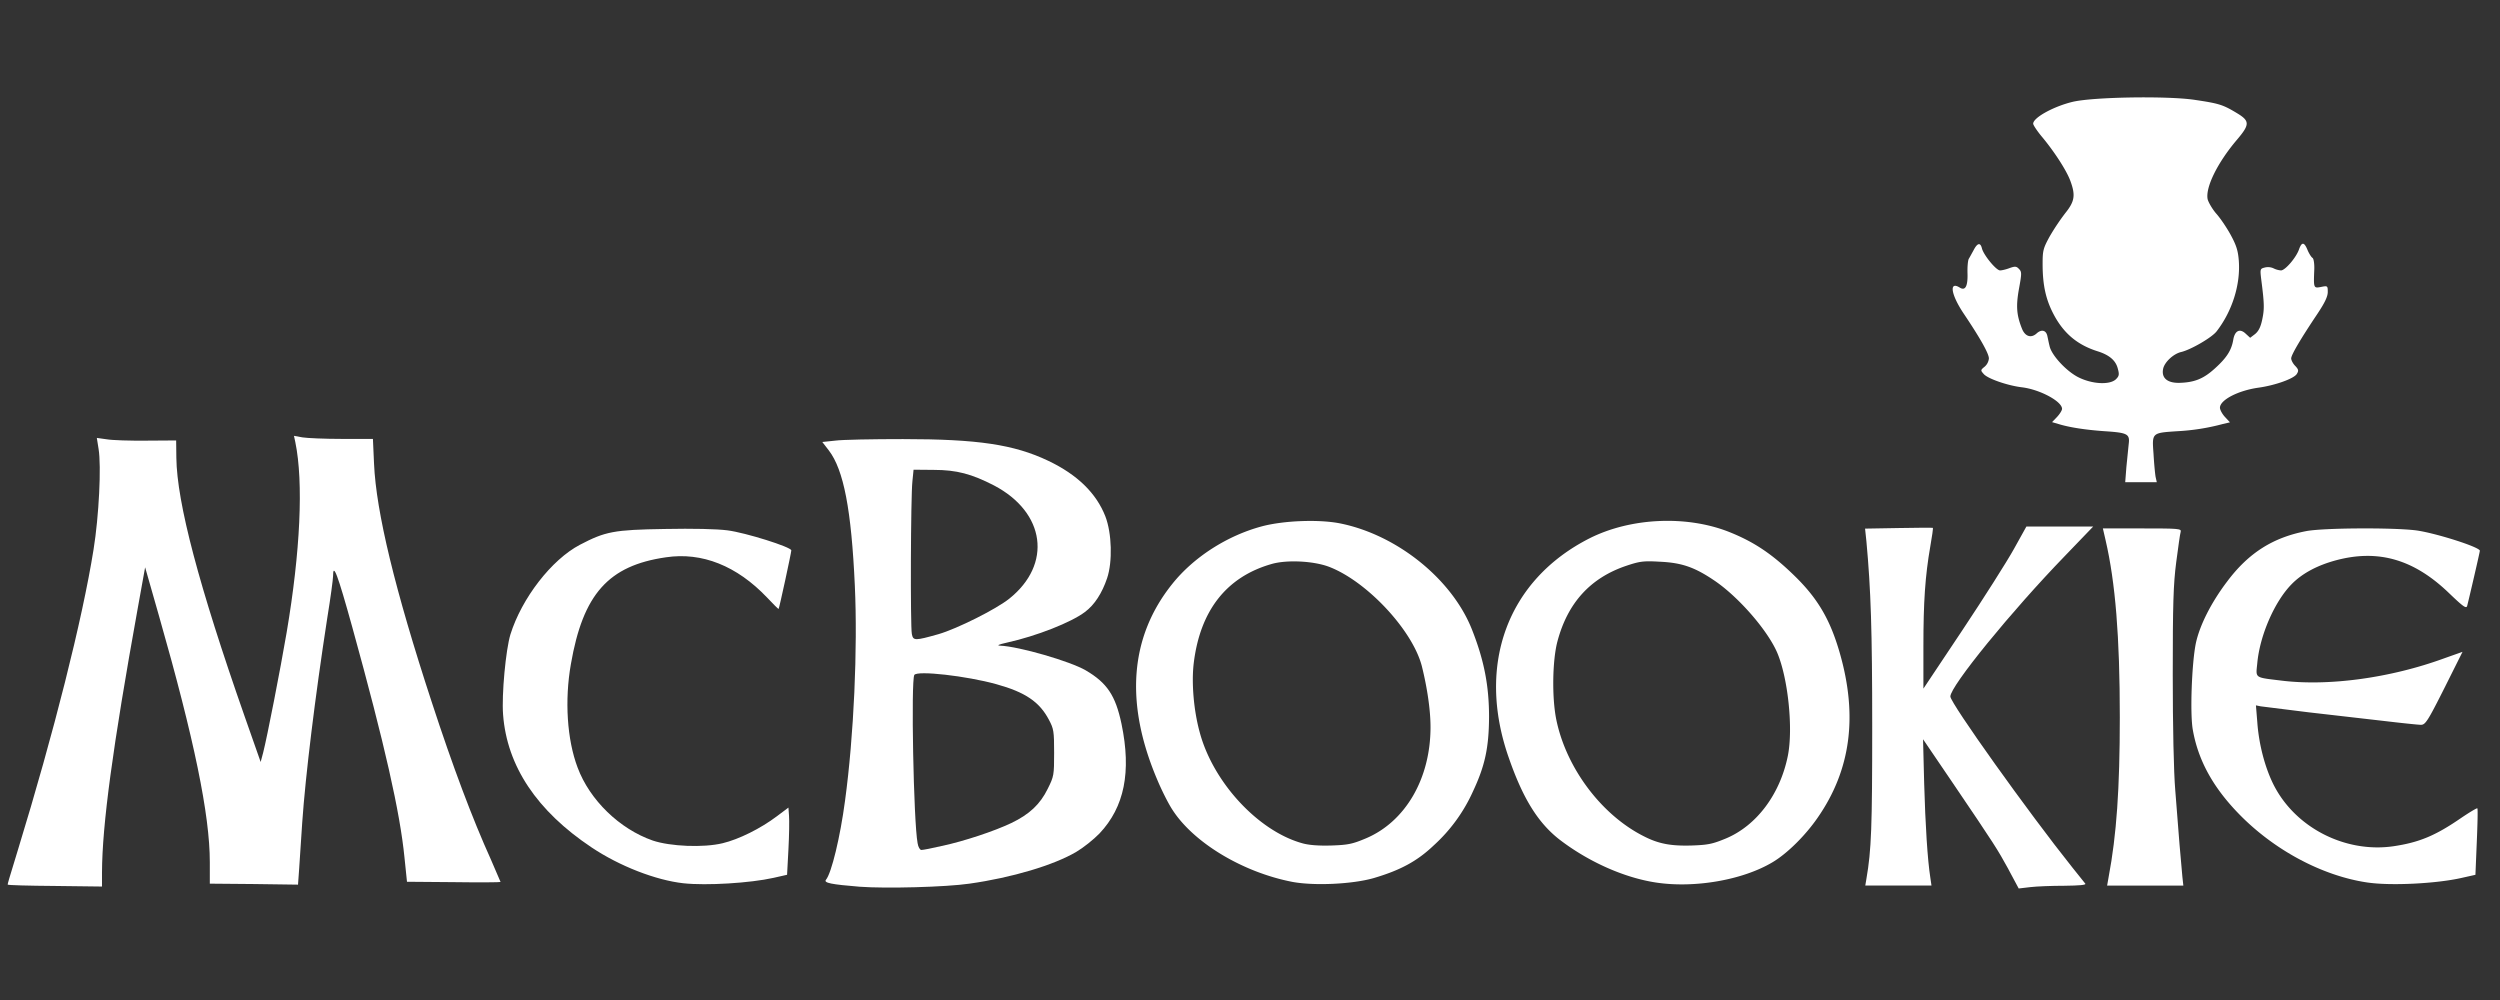
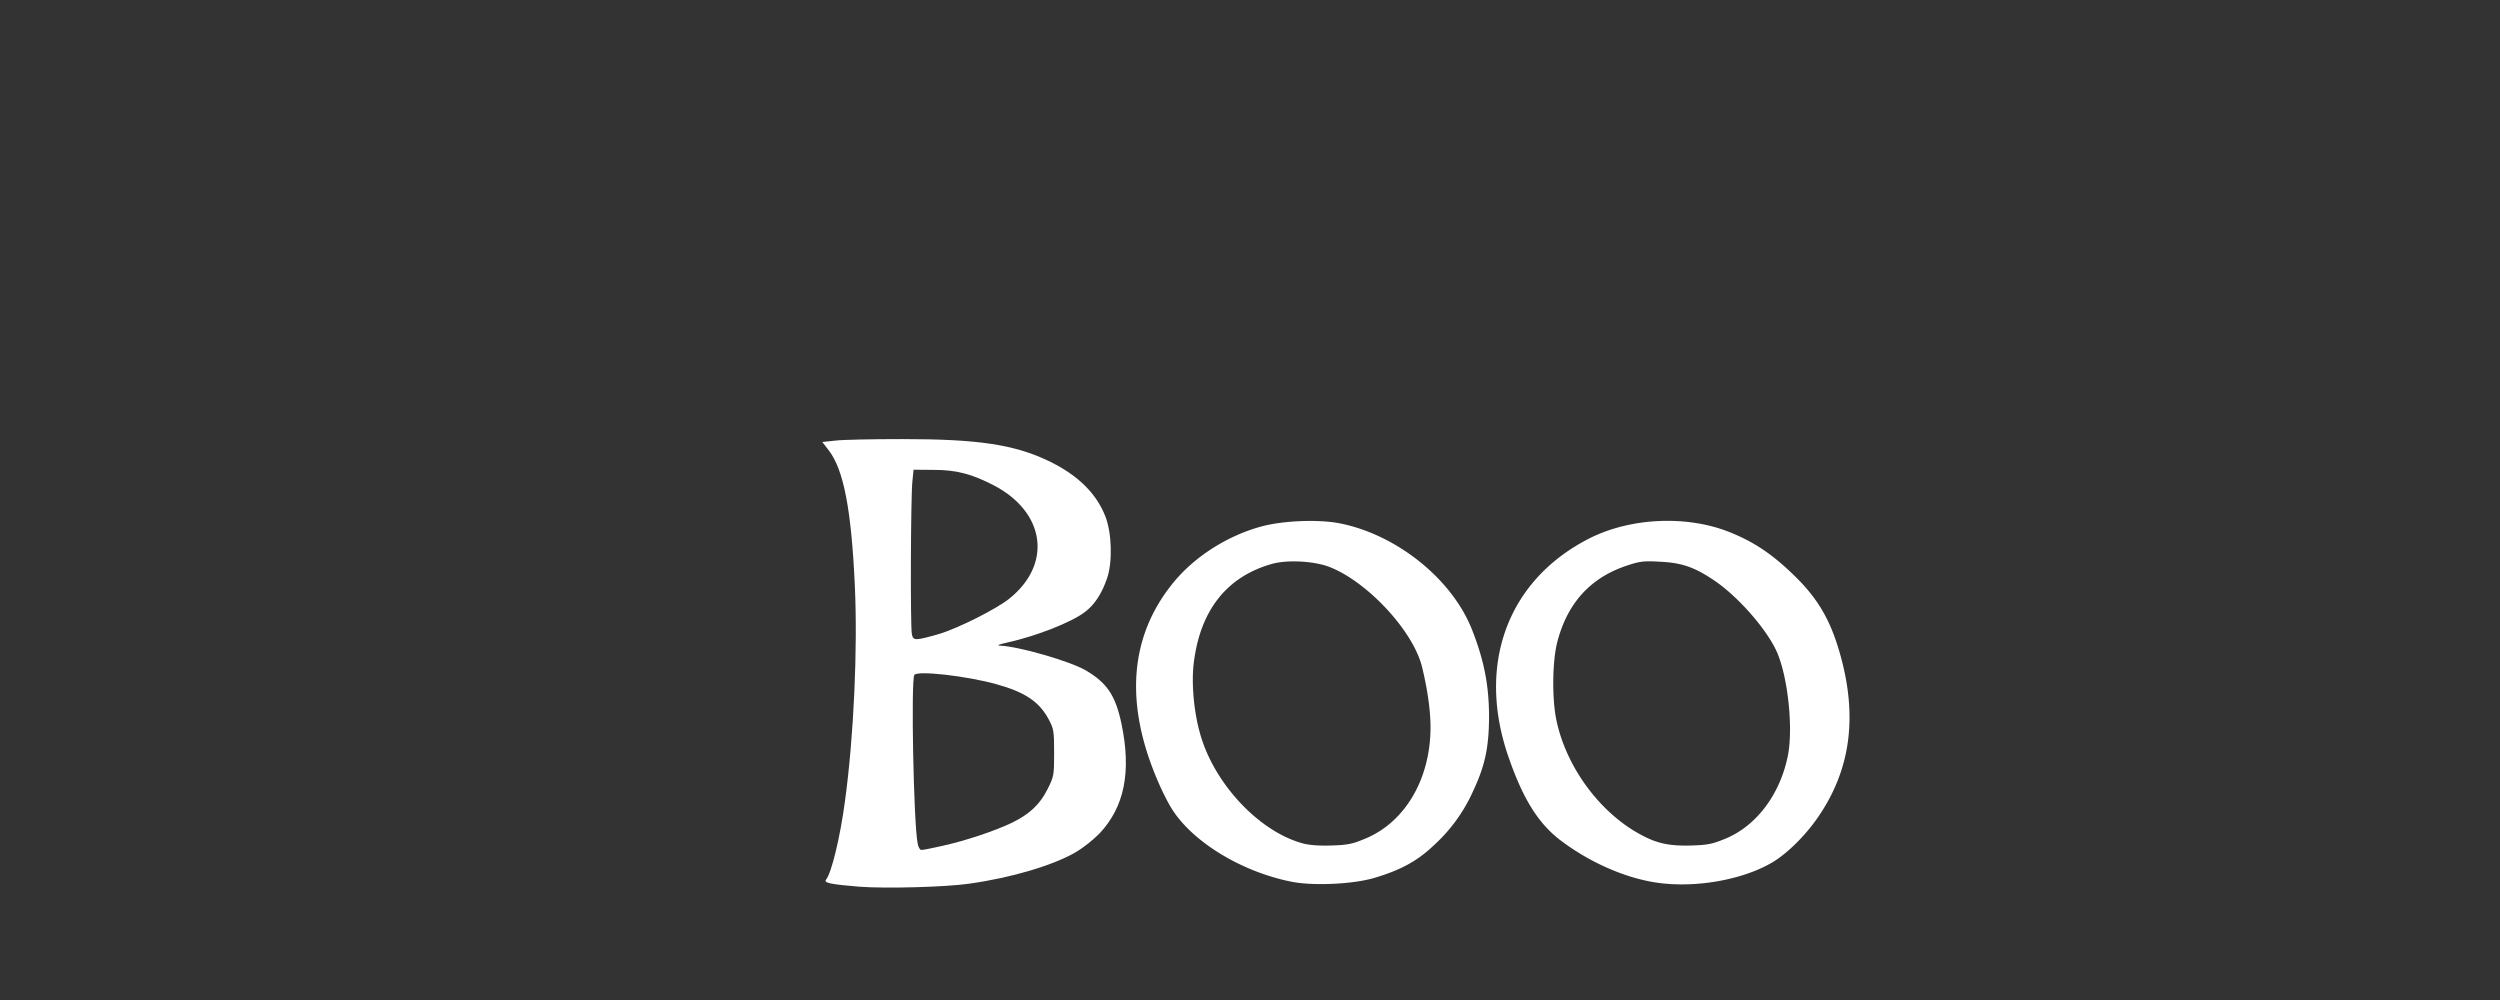
<svg xmlns="http://www.w3.org/2000/svg" width="300" height="120" stroke-miterlimit="2" stroke-linejoin="round" fill-rule="evenodd" fill="#fff">
  <rect width="100%" height="100%" fill="#333333" stroke="none" />
-   <path d="M103.158 106.407c-3.395-.276-4.343-.461-4.043-.832.669-.807 1.71-5.129 2.287-9.472 1.065-7.831 1.525-18.276 1.179-25.808-.415-9.147-1.339-13.908-3.119-16.241l-.786-1.016 1.547-.163c.856-.117 4.506-.184 8.134-.184 8.966 0 13.331.648 17.444 2.609 3.49 1.664 5.752 3.883 6.839 6.655.786 2.032.878 5.476.209 7.44-.602 1.777-1.501 3.189-2.655 4.043-1.642 1.246-5.801 2.888-9.359 3.674-1.019.23-1.273.347-.81.368 2.265.095 8.389 1.872 10.258 2.959 2.566 1.501 3.582 3.027 4.297 6.422 1.203 5.777.347 9.982-2.634 13.147-.715.74-1.964 1.734-2.796 2.219-2.701 1.593-7.717 3.094-12.821 3.812-2.842.415-10.052.602-13.168.368h-.003 0zm9.89-4.896c2.682-.58 6.286-1.78 8.318-2.75 2.17-1.04 3.465-2.265 4.365-4.113.74-1.479.764-1.639.764-4.322 0-2.563-.046-2.864-.623-3.95-1.133-2.149-2.818-3.306-6.308-4.273-3.582-.994-9.497-1.664-9.844-1.111-.415.672-.092 17.653.393 20.194.07.461.276.81.461.81s1.295-.209 2.474-.488v.003h0zm8.064-29.669c-1.593 1.273-6.259 3.606-8.481 4.254-2.864.807-3.048.807-3.211-.024-.184-.921-.135-16.52.07-18.322l.138-1.385 2.425.022c2.75 0 4.552.488 7.234 1.87 6.167 3.238 6.999 9.451 1.823 13.588v-.003h.002z" />
-   <path fill-rule="nonzero" d="M241.024 104.329c-1.363-2.474-1.572-2.818-6.725-10.421l-3.533-5.2.135 5.316c.141 4.942.396 9.104.742 11.32l.135.921h-7.944l.135-.805c.602-3.468.696-6.262.696-18.254 0-11.575-.163-16.449-.694-22.226l-.163-1.547 4.021-.07c2.216-.046 4.064-.046 4.113-.022s-.092 1.016-.301 2.195c-.623 3.579-.832 6.676-.832 12.014v5.083l4.687-7.026c2.566-3.858 5.338-8.223 6.172-9.727l1.501-2.701h8.017l-3.398 3.533c-6.422 6.633-13.745 15.62-13.745 16.867 0 .786 9.38 13.932 14.623 20.495l1.572 1.964c.117.163-.74.23-2.52.252-1.477 0-3.325.07-4.089.163l-1.385.163-1.225-2.287h0 .005zM.923 106.153c0-.135.092-.461 1.225-4.156 4.297-14.003 7.738-27.656 9.077-36.045.65-4.018.948-10.025.604-12.084l-.209-1.317 1.179.163c.648.117 2.796.184 4.758.163l3.582-.024.024 2.103c.068 5.362 2.701 15.341 8.177 30.962l1.94 5.522.301-1.133c.461-1.78 2.059-9.957 2.818-14.417 1.642-9.703 2.035-17.999 1.04-22.828l-.163-.761 1.019.184c.555.092 2.68.184 4.736.184h3.72l.135 3.005c.257 5.774 2.498 15.065 6.909 28.531 2.542 7.787 4.899 14.049 7.118 18.948l1.154 2.682c0 .043-2.52.068-5.614.022l-5.614-.046-.298-2.888c-.534-5.43-2.357-13.518-6.264-27.656-1.777-6.4-2.309-7.812-2.309-6.124 0 .347-.301 2.612-.694 5.013-1.479 9.592-2.612 18.877-3.005 24.537l-.368 5.546-.138 1.918-5.292-.073-5.292-.046v-2.588c0-5.663-1.87-14.74-6.075-29.458l-1.688-5.915-.878 4.874c-3.027 16.772-4.273 26.038-4.297 31.745v1.688l-5.66-.07c-3.119-.022-5.663-.092-5.663-.163l.003.003h0l.002-.001zm252.115-.924c.948-5.013 1.339-10.581 1.339-19.175 0-9.681-.531-16.149-1.707-21.234l-.325-1.409h4.736c4.389 0 4.715.024 4.598.417-.07.209-.298 1.848-.531 3.625-.347 2.658-.417 5.061-.417 13.518 0 6.191.117 11.713.301 13.862l.509 6.47.347 3.929.114 1.038h-9.147l.184-1.04h0l-.001-.001zm-171.019.764c-3.327-.371-7.671-2.059-11.02-4.297-6.584-4.389-10.166-9.773-10.629-15.943-.184-2.403.325-7.787.878-9.611 1.363-4.368 4.945-8.987 8.34-10.768 3.051-1.593 4.045-1.802 10.188-1.897 3.398-.068 6.24 0 7.511.163 2.195.279 7.671 2.01 7.671 2.403 0 .279-1.433 6.909-1.525 7.026-.022.046-.645-.58-1.385-1.366-3.628-3.81-7.809-5.473-12.13-4.828-6.909.994-9.957 4.414-11.412 12.824-.764 4.343-.461 9.058.807 12.407 1.455 3.904 5.037 7.37 9.012 8.757 2.124.715 6.096.878 8.386.325 1.94-.463 4.552-1.758 6.516-3.238l1.385-1.04.07.973c.046.553.022 2.357-.07 4.043l-.163 3.048-1.639.371c-2.772.623-8.039.948-10.789.648h-.002z" />
+   <path d="M103.158 106.407c-3.395-.276-4.343-.461-4.043-.832.669-.807 1.71-5.129 2.287-9.472 1.065-7.831 1.525-18.276 1.179-25.808-.415-9.147-1.339-13.908-3.119-16.241l-.786-1.016 1.547-.163c.856-.117 4.506-.184 8.134-.184 8.966 0 13.331.648 17.444 2.609 3.49 1.664 5.752 3.883 6.839 6.655.786 2.032.878 5.476.209 7.44-.602 1.777-1.501 3.189-2.655 4.043-1.642 1.246-5.801 2.888-9.359 3.674-1.019.23-1.273.347-.81.368 2.265.095 8.389 1.872 10.258 2.959 2.566 1.501 3.582 3.027 4.297 6.422 1.203 5.777.347 9.982-2.634 13.147-.715.74-1.964 1.734-2.796 2.219-2.701 1.593-7.717 3.094-12.821 3.812-2.842.415-10.052.602-13.168.368h-.003 0zm9.89-4.896c2.682-.58 6.286-1.78 8.318-2.75 2.17-1.04 3.465-2.265 4.365-4.113.74-1.479.764-1.639.764-4.322 0-2.563-.046-2.864-.623-3.95-1.133-2.149-2.818-3.306-6.308-4.273-3.582-.994-9.497-1.664-9.844-1.111-.415.672-.092 17.653.393 20.194.07.461.276.81.461.81s1.295-.209 2.474-.488v.003h0m8.064-29.669c-1.593 1.273-6.259 3.606-8.481 4.254-2.864.807-3.048.807-3.211-.024-.184-.921-.135-16.52.07-18.322l.138-1.385 2.425.022c2.75 0 4.552.488 7.234 1.87 6.167 3.238 6.999 9.451 1.823 13.588v-.003h.002z" />
  <path d="M140.658 97.119c2.52 3.975 8.454 7.557 14.442 8.711 2.631.485 7.183.276 9.749-.461 3.211-.948 5.221-2.035 7.207-3.929a19.582 19.582 0 0 0 4.69-6.449c1.455-3.094 1.918-5.265 1.94-8.941 0-3.717-.577-6.747-2.008-10.396-2.357-6.096-8.987-11.459-15.851-12.843-2.542-.509-6.768-.347-9.38.344-4.159 1.111-8.18 3.674-10.768 6.909-5.105 6.354-5.728 14.301-1.802 23.519.531 1.273 1.341 2.867 1.78 3.536h0 .001zm31.005-9.863c0 6.167-3.002 11.342-7.763 13.352-1.593.669-2.124.786-4.135.853-1.525.046-2.726-.046-3.512-.276-5.292-1.479-10.697-7.324-12.293-13.331-.715-2.612-.992-5.893-.715-8.248.761-6.332 3.929-10.375 9.334-11.922 1.823-.534 5.037-.371 6.885.325 4.552 1.731 10.052 7.622 11.16 11.944.645 2.588 1.038 5.267 1.038 7.299v.003h0l.001.001zm15.504 13.512c3.441 2.636 7.717 4.552 11.529 5.132 4.644.715 10.442-.301 14.003-2.428 1.756-1.038 3.95-3.211 5.427-5.359 3.975-5.731 4.831-12.198 2.634-19.801-1.154-3.997-2.655-6.538-5.473-9.267-2.682-2.609-4.853-4.04-7.812-5.219-5.083-2.01-11.781-1.71-16.704.761-9.863 4.991-13.629 15.157-9.727 26.315 1.71 4.945 3.536 7.858 6.124 9.868v-.003l-.001.001zm27.38-10.096c-.924 4.622-3.745 8.389-7.419 9.936-1.615.669-2.146.786-4.156.853-2.474.07-3.953-.206-5.709-1.108-5.105-2.563-9.334-8.226-10.513-14.024-.531-2.634-.461-7.094.141-9.356 1.225-4.622 3.95-7.625 8.269-9.08 1.596-.534 2.059-.602 3.999-.488 2.634.117 4.181.65 6.538 2.243 2.888 1.94 6.375 5.937 7.554 8.641 1.317 3.073 1.94 9.126 1.295 12.382h0l.001.001z" />
-   <path fill-rule="nonzero" d="M284.089 105.901c-5.498-.81-11.366-3.975-15.618-8.435-3.002-3.143-4.715-6.329-5.338-9.911-.347-1.964-.114-8.039.371-10.375.461-2.149 1.848-4.896 3.766-7.416 2.563-3.419 5.498-5.267 9.472-6.029 2.032-.393 10.304-.439 13.147-.095 2.309.301 7.692 2.01 7.692 2.449 0 .187-1.363 6.031-1.525 6.633-.114.347-.507.046-2.149-1.525-4.205-4.064-8.478-5.313-13.539-3.975-2.262.602-4.089 1.572-5.359 2.867-2.057 2.078-3.834 6.167-4.135 9.494-.184 1.848-.393 1.688 3.002 2.103 5.592.669 12.962-.325 19.408-2.68l2.219-.786-2.195 4.389c-1.989 3.95-2.265 4.368-2.796 4.368-.325 0-2.311-.209-4.435-.461l-9.058-1.04-5.752-.718-.555-.114.163 2.01c.184 2.634.9 5.359 1.894 7.392 2.566 5.221 8.595 8.34 14.417 7.508 3.119-.461 5.059-1.268 8.18-3.419.992-.669 1.87-1.2 1.916-1.13.07.046.024 1.87-.068 4.043l-.163 3.929-1.639.368c-3.027.694-8.527.97-11.323.555h0v.001zm-28.927-49.812l.279-2.775c.163-1.246-.117-1.387-2.934-1.572-2.287-.163-4.205-.461-5.476-.856l-.786-.23.602-.623c.322-.347.599-.786.599-.97 0-.902-2.68-2.333-4.828-2.588-1.707-.209-4.043-1.016-4.552-1.572-.415-.461-.415-.488.092-.902a1.479 1.479 0 0 0 .509-.992c0-.577-1.04-2.428-3.027-5.384-1.547-2.311-1.78-3.95-.439-3.097.648.393.948-.206.9-1.734-.022-.786.046-1.572.163-1.753.117-.187.347-.623.555-.994.461-.902.832-.994 1.016-.23.209.807 1.71 2.634 2.173 2.634.206 0 .715-.117 1.13-.276.65-.233.832-.233 1.133.092.347.347.347.531 0 2.425-.369 2.078-.276 3.143.371 4.761.369.921 1.084 1.154 1.734.577.596-.555 1.176-.417 1.314.325.07.298.163.807.255 1.152.209 1.087 1.986 3.005 3.419 3.745 1.664.853 3.812.97 4.552.255.393-.393.415-.577.209-1.317-.255-.948-1.019-1.596-2.403-2.032-2.357-.742-3.975-2.059-5.175-4.23-1.016-1.848-1.433-3.604-1.433-6.262 0-1.593.07-1.87.856-3.306a26.81 26.81 0 0 1 1.87-2.794c1.133-1.409 1.246-2.149.577-3.929-.485-1.271-1.962-3.533-3.441-5.292-.531-.645-.994-1.339-.994-1.501 0-.74 2.52-2.103 4.782-2.634 2.52-.577 11.299-.715 14.58-.23 2.956.439 3.398.577 5.083 1.593 1.572.948 1.572 1.363-.024 3.235-2.309 2.726-3.766 5.685-3.487 7.094.092.369.531 1.133.992 1.685.488.531 1.273 1.688 1.756 2.566.694 1.271.902 1.918.994 3.143.209 2.864-.786 6.029-2.655 8.454-.555.74-3.097 2.219-4.276 2.495-.9.209-1.986 1.203-2.149 2.01-.23 1.087.488 1.71 1.918 1.688 1.848-.046 2.934-.488 4.319-1.756 1.409-1.273 1.964-2.173 2.173-3.398.184-1.111.786-1.409 1.479-.761l.553.507.602-.461c.415-.347.669-.856.856-1.78.252-1.225.252-1.824-.141-4.85-.135-1.157-.114-1.203.439-1.341a1.585 1.585 0 0 1 1.04.092 2.43 2.43 0 0 0 .902.255c.507 0 1.848-1.572 2.17-2.542.325-.902.623-.878 1.016.092.187.439.463.878.602.948.138.092.23.691.209 1.363-.092 2.287-.092 2.287.807 2.124.786-.163.81-.138.81.602 0 .555-.371 1.317-1.249 2.634-2.01 3.002-3.14 4.92-3.14 5.338 0 .206.206.623.485.9.393.417.439.577.184.973-.347.553-2.588 1.363-4.598 1.639-2.449.347-4.62 1.479-4.62 2.403 0 .252.276.761.599 1.108l.602.648-.878.206a26.066 26.066 0 0 1-5.384.856c-3.143.209-3.094.163-2.91 2.726.068 1.179.184 2.403.252 2.775l.141.623h-3.791l.138-1.78v.003h0-.001z" />
</svg>